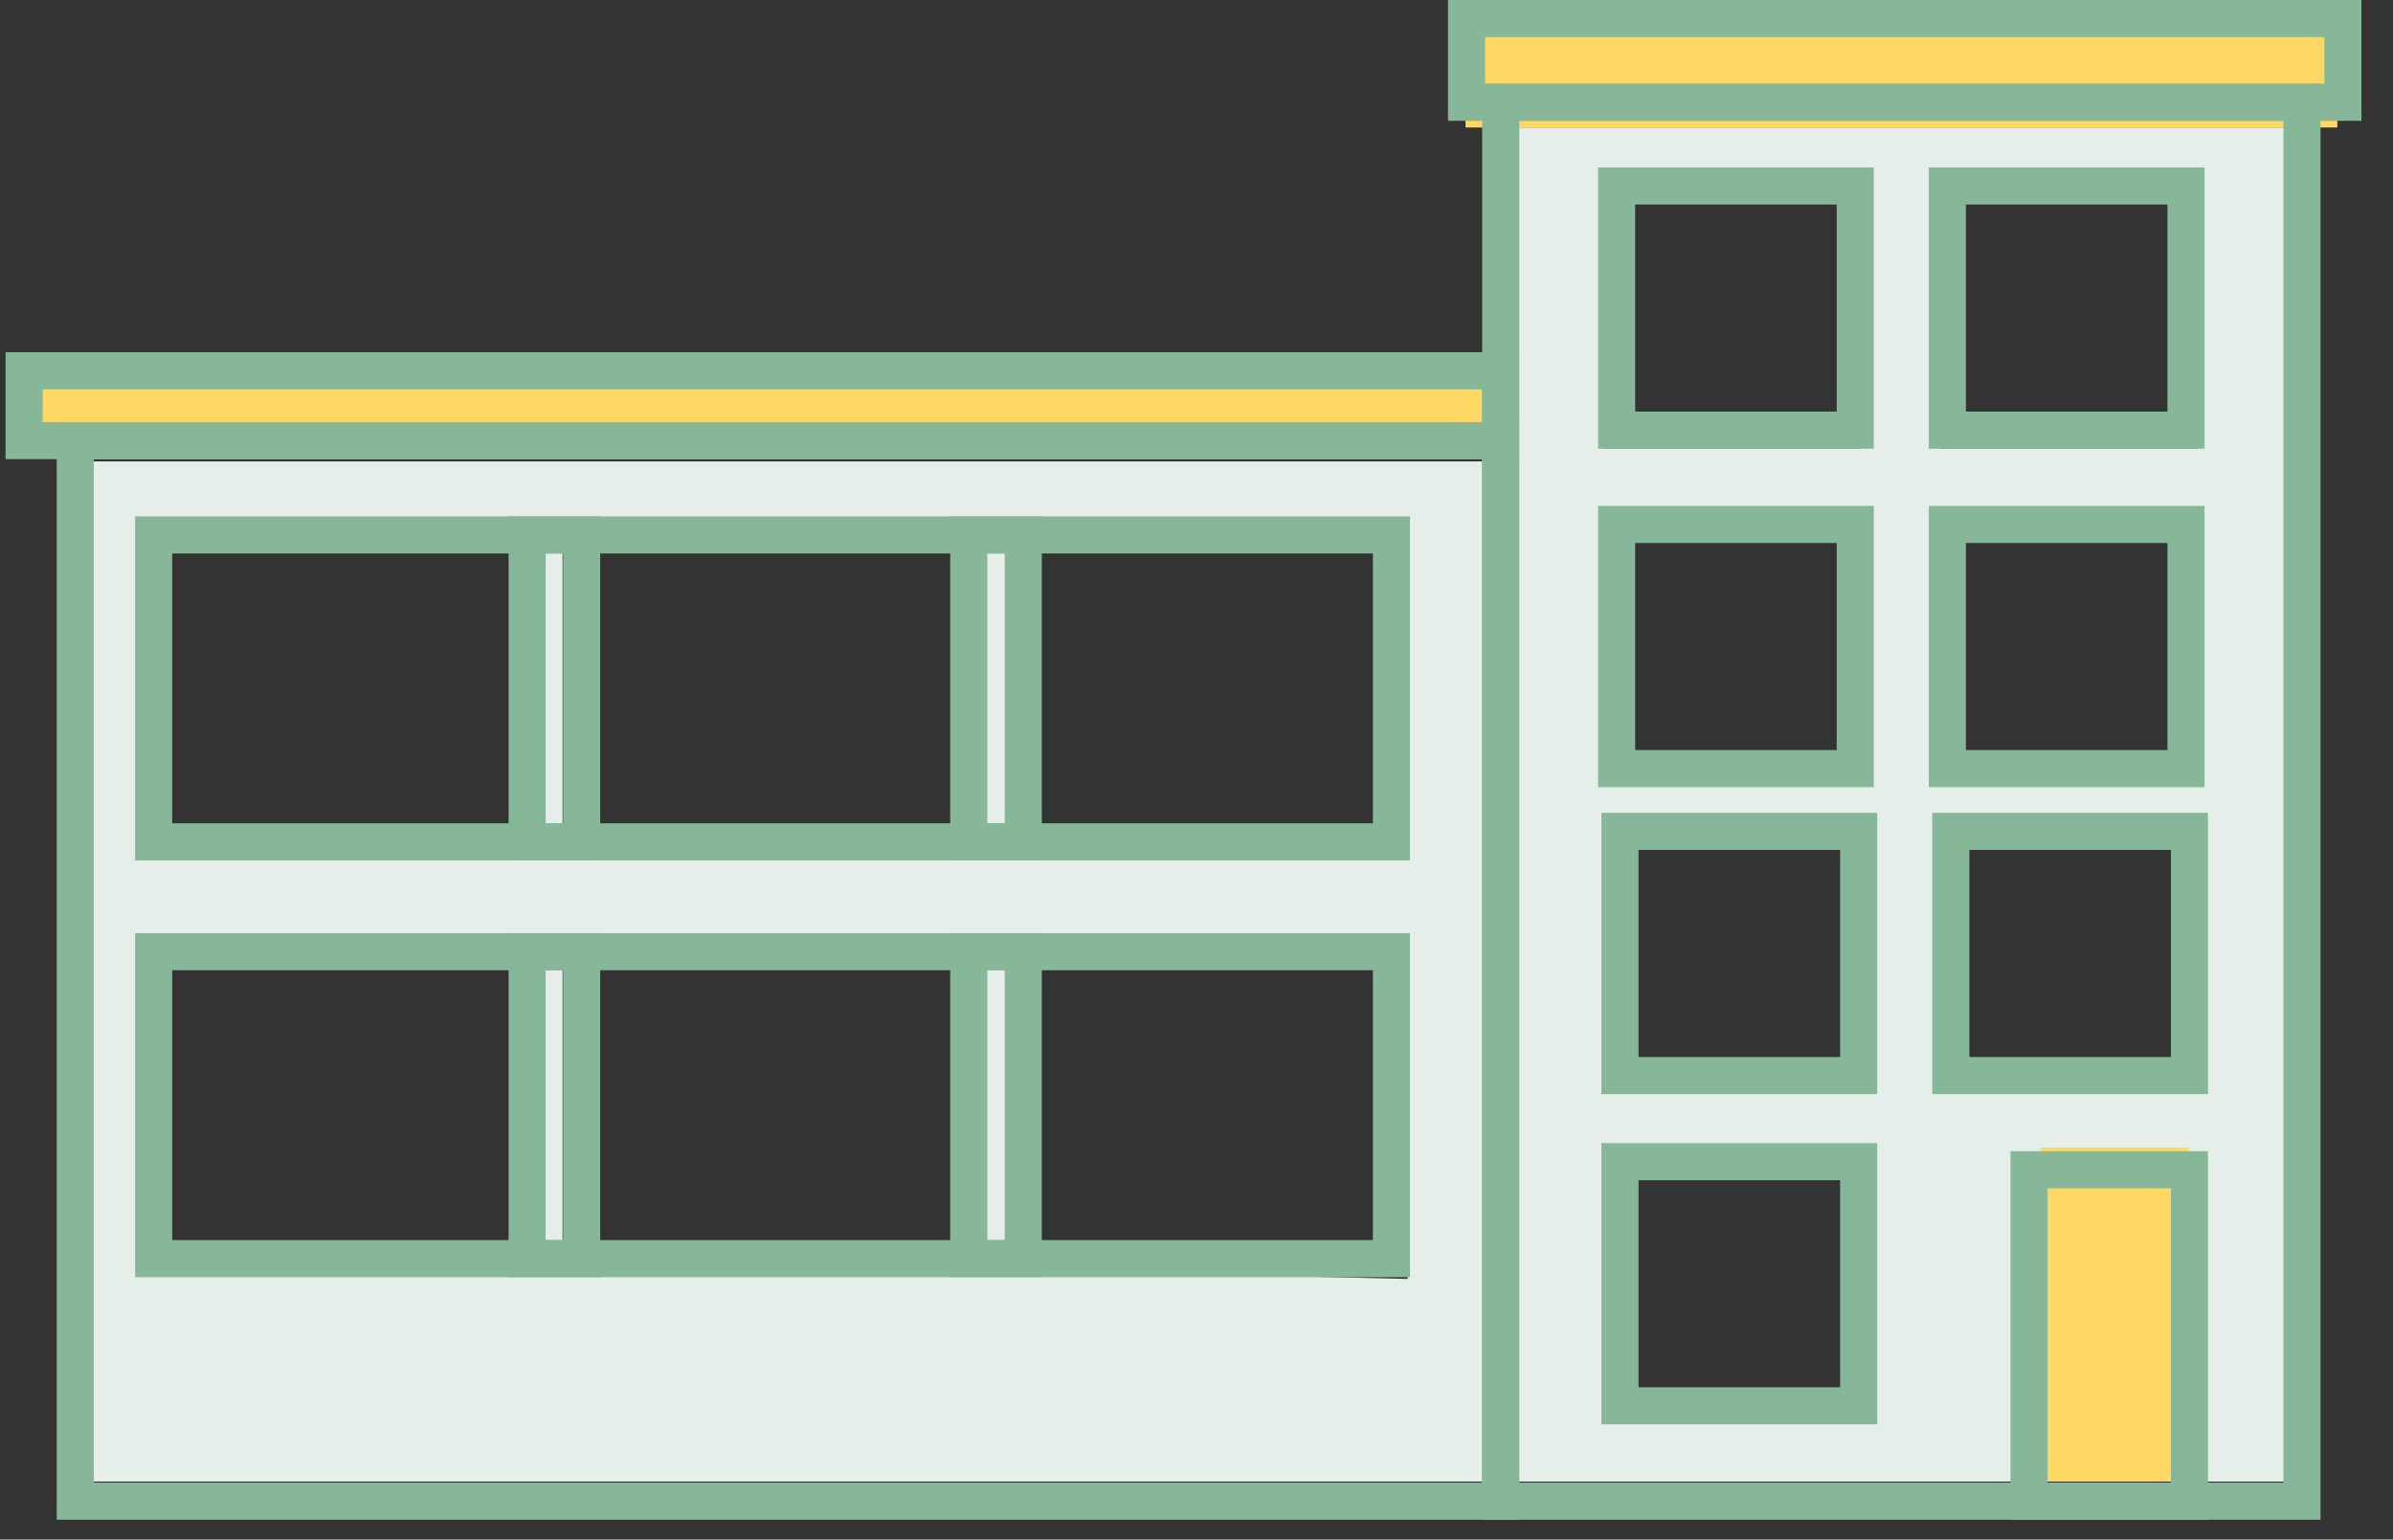
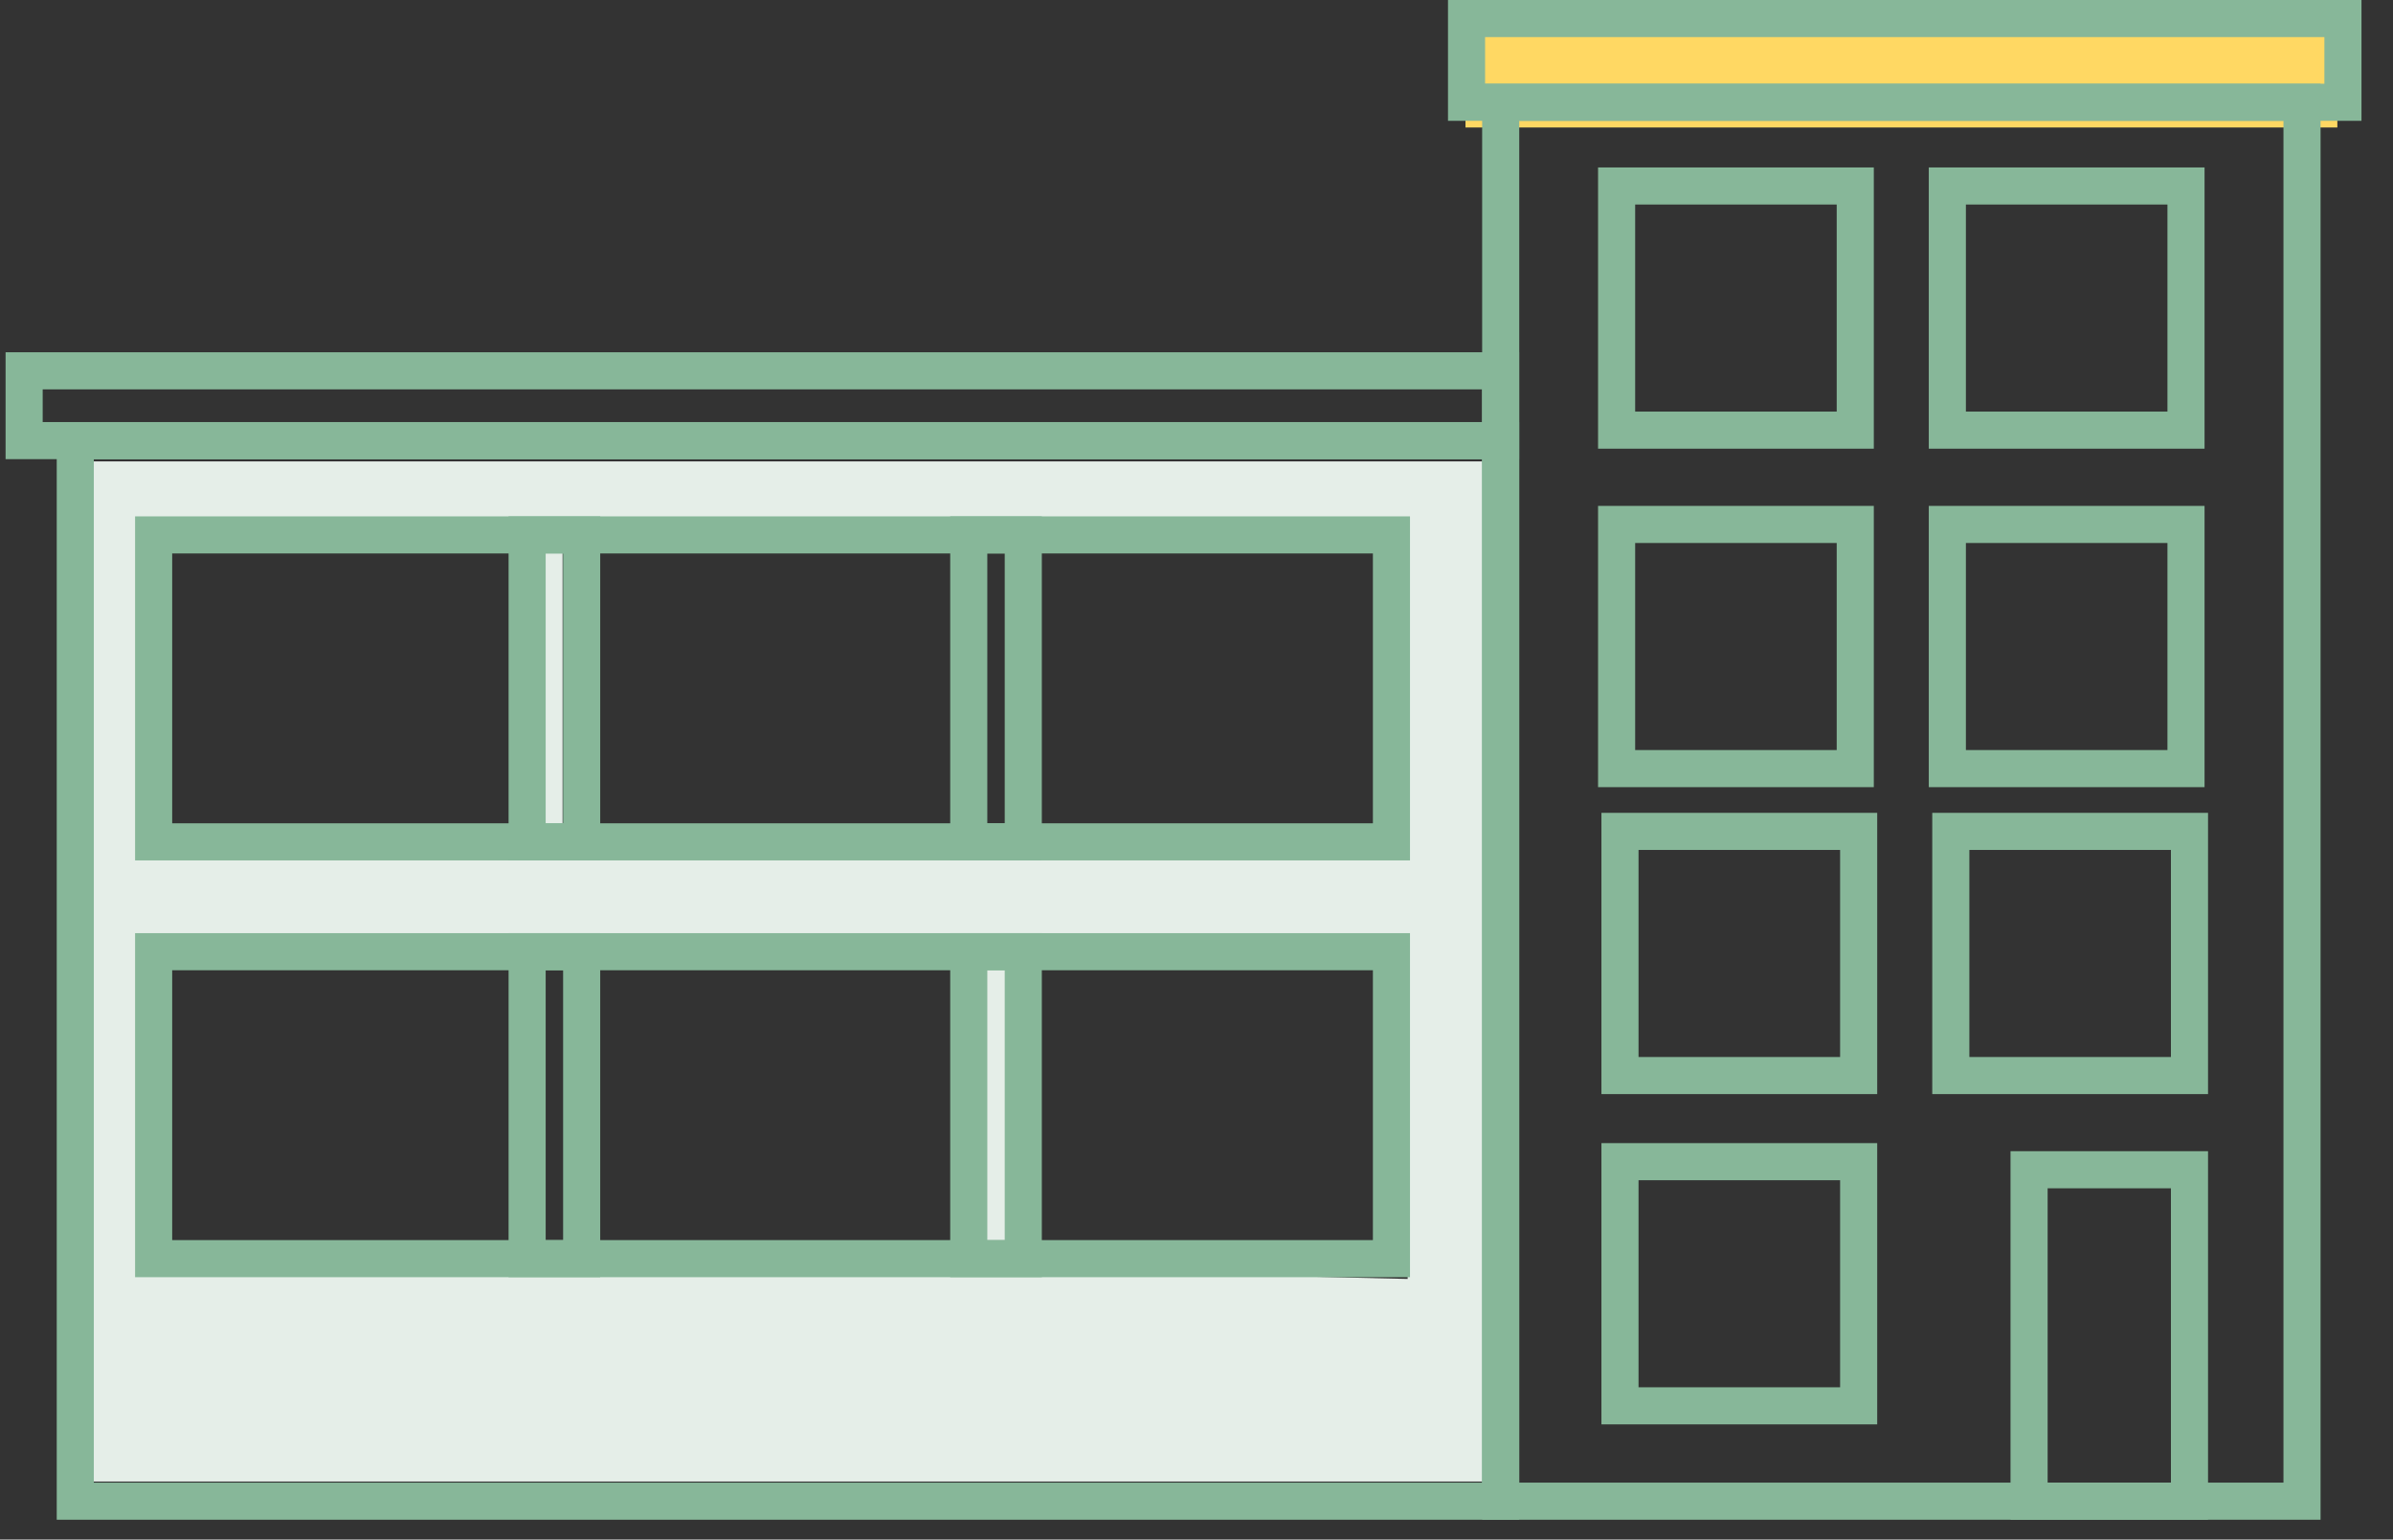
<svg xmlns="http://www.w3.org/2000/svg" width="129" height="83" viewBox="0 0 129 83" fill="none">
  <rect x="0" y="0" width="129" height="83" fill="#333333" stroke="none" />
  <g clip-path="url(#clip0_427_4506)">
-     <path d="M1 23.874H2.96H81V20.874H1V23.874Z" fill="#FFD863" />
    <path d="M4 79.874H81V24.874H4V79.868V79.874ZM75.883 68.95L7.447 67.374V51.966H75.883V68.95ZM7.447 29.005H75.883V45.989H7.447V29.005Z" fill="#E5EEE8" />
    <path d="M30.328 29.607H28.202V45.253H30.328V29.607Z" fill="#E5EEE8" />
-     <path d="M54.288 29.607H52.162V45.253H54.288V29.607Z" fill="#E5EEE8" />
-     <path d="M30.328 51.607H28.202V67.253H30.328V51.607Z" fill="#E5EEE8" />
    <path d="M54.288 51.607H52.162V67.253H54.288V51.607Z" fill="#E5EEE8" />
-     <path d="M81 20.223V79.874H109.068V62.382H118.683V79.874H124V6.874H81V20.223ZM100.589 75.671H86.692V61.956H100.589V75.671ZM118.683 58.239H104.786V44.525H118.683V58.239ZM104.596 10.464H118.493V24.178H104.596V10.464ZM104.596 28.32H118.493V42.034H104.596V28.32ZM100.583 58.239H86.686V44.525H100.583V58.239ZM86.496 10.464H100.393V24.178H86.496V10.464ZM86.496 28.32H100.393V42.034H86.496V28.32Z" fill="#E5EEE8" />
    <path d="M124.604 6.874H126V1.874H79V6.874H80.022H124.604Z" fill="#FFD863" />
-     <path d="M118 61.874H110V79.874H118V61.874Z" fill="#FFD863" />
  </g>
  <path d="M80.899 80.931H124.095L124.095 5.514H80.899V80.931Z" stroke="#87B799" stroke-width="2" stroke-miterlimit="10" />
  <path d="M4.058 80.931L80.893 80.931V23.76L4.058 23.76V80.931Z" stroke="#87B799" stroke-width="2" stroke-miterlimit="10" />
  <path d="M1.301 23.754L80.893 23.754V19.991L1.301 19.991V23.754Z" stroke="#87B799" stroke-width="2" stroke-miterlimit="10" />
  <path d="M79.057 5.514L126.301 5.514V1L79.057 1V5.514Z" stroke="#87B799" stroke-width="2" stroke-miterlimit="10" />
  <path d="M104.976 23.19H117.841V10.027L104.976 10.027V23.19Z" stroke="#87B799" stroke-width="2" stroke-miterlimit="10" />
  <path d="M87.147 23.19H100.012V10.027L87.147 10.027V23.19Z" stroke="#87B799" stroke-width="2" stroke-miterlimit="10" />
  <path d="M104.976 41.437H117.841V28.274H104.976V41.437Z" stroke="#87B799" stroke-width="2" stroke-miterlimit="10" />
  <path d="M87.147 41.437H100.012V28.274H87.147V41.437Z" stroke="#87B799" stroke-width="2" stroke-miterlimit="10" />
  <path d="M105.163 57.985H118.029V44.822H105.163V57.985Z" stroke="#87B799" stroke-width="2" stroke-miterlimit="10" />
  <path d="M87.329 57.985H100.195V44.822H87.329V57.985Z" stroke="#87B799" stroke-width="2" stroke-miterlimit="10" />
  <path d="M87.329 75.791H100.195V62.628H87.329V75.791Z" stroke="#87B799" stroke-width="2" stroke-miterlimit="10" />
  <path d="M109.382 80.931H118.029V63.063H109.382V80.931Z" stroke="#87B799" stroke-width="2" stroke-miterlimit="10" />
  <path d="M8.282 45.386L75.009 45.386V28.838L8.282 28.838V45.386Z" stroke="#87B799" stroke-width="2" stroke-miterlimit="10" />
  <path d="M52.223 45.386H55.162V28.838H52.223V45.386Z" stroke="#87B799" stroke-width="2" stroke-miterlimit="10" />
  <path d="M28.416 45.386H31.356L31.356 28.838H28.416V45.386Z" stroke="#87B799" stroke-width="2" stroke-miterlimit="10" />
  <path d="M8.282 67.856L75.009 67.856V51.308L8.282 51.308V67.856Z" stroke="#87B799" stroke-width="2" stroke-miterlimit="10" />
  <path d="M52.223 67.856H55.162V51.308H52.223V67.856Z" stroke="#87B799" stroke-width="2" stroke-miterlimit="10" />
  <path d="M28.416 67.856H31.356L31.356 51.308H28.416V67.856Z" stroke="#87B799" stroke-width="2" stroke-miterlimit="10" />
  <defs>
    <clipPath id="clip0_427_4506">
      <rect width="129" height="81" fill="white" transform="translate(0 1.874)" />
    </clipPath>
  </defs>
</svg>